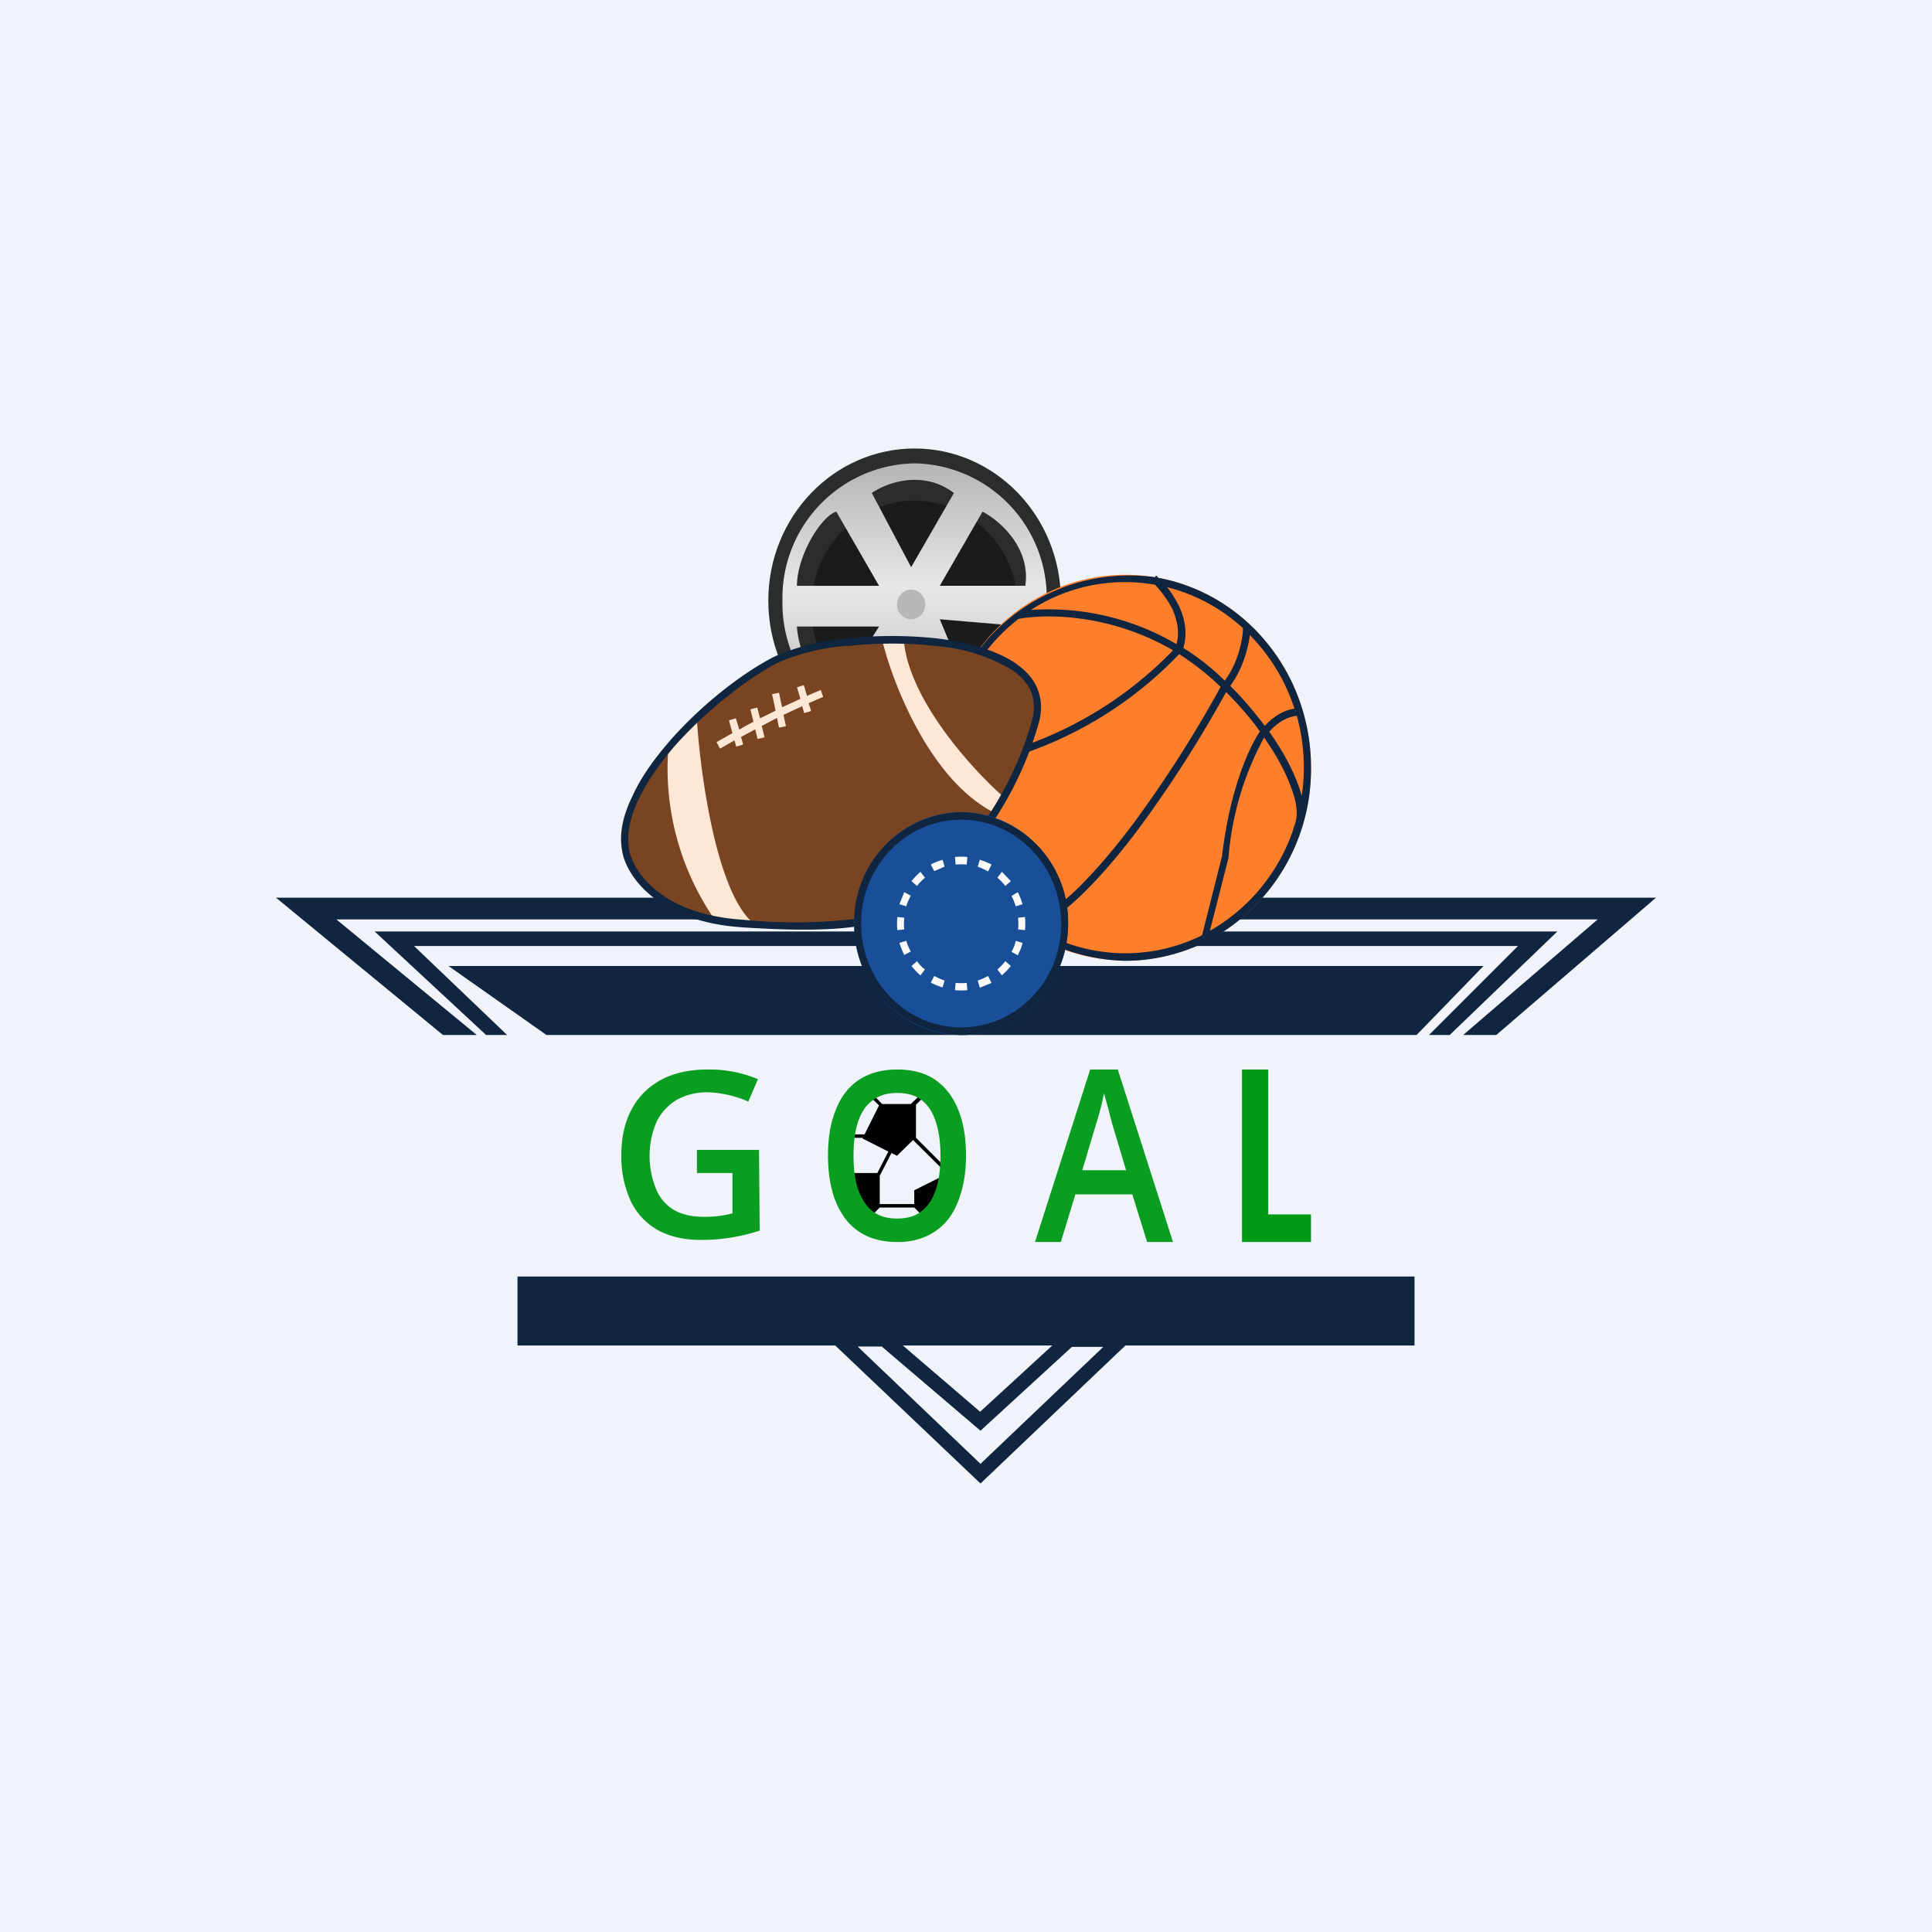
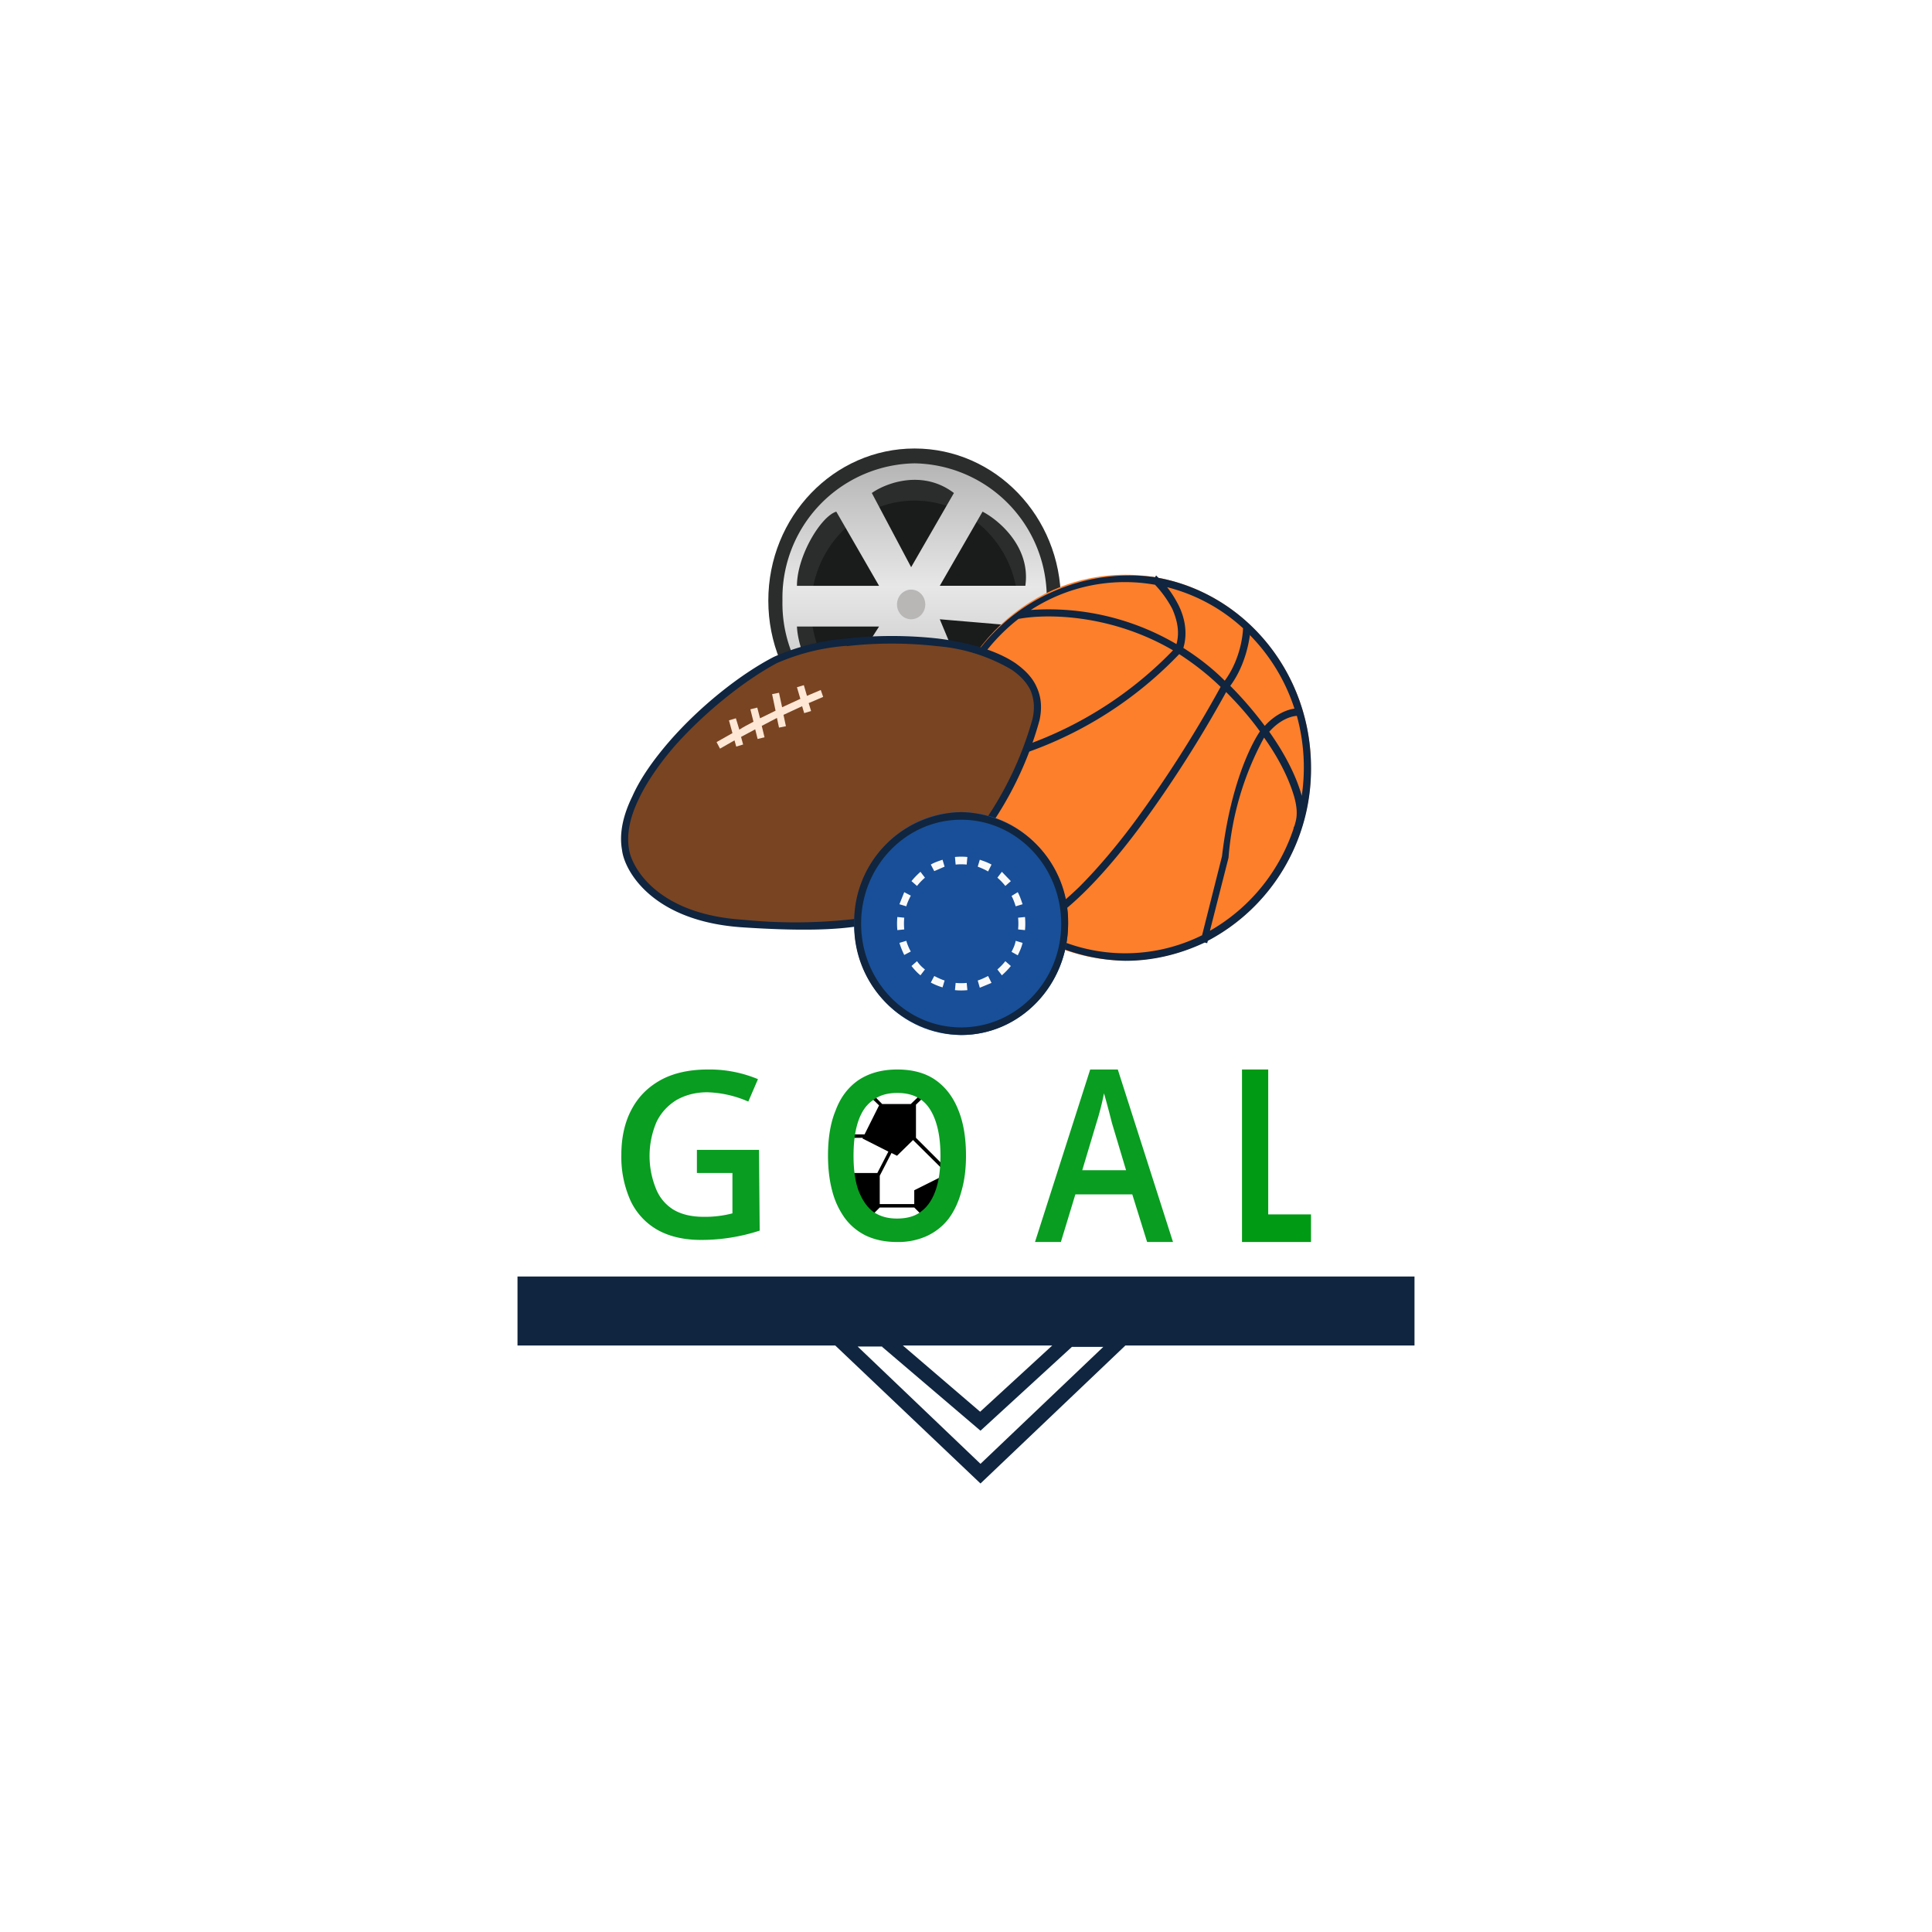
<svg xmlns="http://www.w3.org/2000/svg" width="56" height="56" viewBox="0 0 56 56">
-   <path fill="#F0F3FA" d="M0 0h56v56H0z" />
  <path fill-rule="evenodd" d="m25.57 32-.53-.54-.08.08.52.5-.42.84h-.56v.1h.51L25 33l.75.38-.32.62h-.93l.5 1.5.5-.5h1l.5.5.5-.5v-.9l.06-.11-1.01-1.01v-.96l.49-.48-.08-.08-.56.54h-.83Zm.9 1.04-.47.46-.16-.08-.34.66v.82h1v-.4l.92-.46.02-.03-.98-.97Z" />
-   <path d="M8 26.02h40L43.37 30h-.96l3.9-3.35H9.75L13.82 30h-.98L8 26.02ZM14.7 30h-.61l-3.23-3h34.28l-3.12 3h-.6L44 27.42H12L14.7 30Z" fill="#10253F" />
-   <path d="M43 28H13l2.84 2h25.22L43 28Z" fill="#10253F" />
  <ellipse cx="26.51" cy="17.41" rx="4.24" ry="4.41" fill="#2B2C2C" />
  <ellipse cx="26.51" cy="17.63" rx="3" ry="3.12" fill="#1A1B1B" />
  <path fill-rule="evenodd" d="M26.51 21.4a3.9 3.9 0 0 0 3.83-3.99 3.9 3.9 0 0 0-3.83-3.98 3.9 3.9 0 0 0-3.83 3.98 3.9 3.9 0 0 0 3.83 3.98Zm-.1-4.96-1.14-2.15c.41-.29 1.47-.69 2.38 0l-1.24 2.15Zm.83.54 1.24-2.15c.48.25 1.4 1.03 1.24 2.15h-2.48Zm1.03 3.44-1.03-2.47 2.48.21c0 .95-.96 1.9-1.45 2.26ZM26.2 18.7l-.93 2.05c.1.07.52.21 1.35.21l-.42-2.26Zm-3.1-.54h2.38l-1.24 1.94c-.86-.45-1.12-1.48-1.14-1.94Zm2.38-1.18-1.24-2.15c-.45.14-1.14 1.29-1.14 2.15h2.38Z" fill="url(#akft4ewwn)" />
  <ellipse cx="26.41" cy="17.52" rx=".41" ry=".43" fill="#B9B6B6" />
  <ellipse cx="32.62" cy="22.25" rx="5.38" ry="5.59" fill="#FD7F2B" />
  <path fill-rule="evenodd" d="M34.84 27.11a5 5 0 0 1-4.81-.2c.45-.2.92-.58 1.4-1.05.54-.53 1.1-1.2 1.62-1.9a35.41 35.41 0 0 0 2.49-3.9c.4.4.72.78.98 1.14-.3.44-.87 1.65-1.1 3.62l-.58 2.3Zm.17.16A5.62 5.62 0 0 0 38 22.25c0-2.74-1.9-5.03-4.42-5.5a2.1 2.1 0 0 0-.07-.07l-.03.05a5.5 5.5 0 0 0-6.24 5.52 5.5 5.5 0 0 0 5.38 5.6c.82 0 1.6-.2 2.3-.53l.07.02.02-.07Zm-1.18-10.25c.12.15.24.34.34.54.17.35.26.79.13 1.22.41.26.82.57 1.2.95.4-.54.52-1.2.53-1.52a5.1 5.1 0 0 0-2.2-1.19Zm2.4 1.38c-.05.38-.2.98-.57 1.48.4.4.73.8 1 1.16.31-.34.64-.47.86-.5a5.41 5.41 0 0 0-1.3-2.14Zm1.36 2.35c-.18.01-.5.12-.8.46.51.72.8 1.35.94 1.85v.02a5.62 5.62 0 0 0-.14-2.33ZM37.5 24a5.35 5.35 0 0 1-2.43 2.98l.54-2.12v-.01a8.69 8.69 0 0 1 1.03-3.47c.49.69.75 1.28.88 1.74.12.45.05.65 0 .82l-.03.06h.01Zm-4.02-7.05c.16.17.35.41.5.7.14.32.22.67.12 1.02a7.32 7.32 0 0 0-4.22-.99 5 5 0 0 1 3.6-.73Zm-3.96.99c.85-.16 2.7-.13 4.48.91a11.1 11.1 0 0 1-6.57 3.3 5.44 5.44 0 0 1 2.09-4.21Zm-2.09 4.32.01.1a11.29 11.29 0 0 0 6.74-3.4c.4.26.81.57 1.2.95a35.16 35.16 0 0 1-2.5 3.92c-.52.7-1.07 1.35-1.6 1.88-.53.51-1.03.9-1.48 1.06a5.43 5.43 0 0 1-2.37-4.51Z" fill="#10253F" />
  <path d="M21.54 26.77c-2.6-.17-3.34-1.61-3.41-2.15-.31-1.83 2.48-4.52 4.35-5.49 1.86-.97 8.17-.97 7.55 1.72a10.01 10.01 0 0 1-3.41 5.17c-.83.64-1.76.97-5.08.75Z" fill="#794422" />
-   <path d="M28.79 23.54c-1.82-.94-2.9-3.69-3.21-4.95h.62c.17 1.73 2 3.73 2.9 4.52l-.31.43ZM20.2 20.85l-.83.87a7.7 7.7 0 0 0 1.35 4.94l1.13.11c-1.07-.86-1.55-4.3-1.65-5.92Z" fill="#FEE7D5" />
  <path d="M30.05 19.92c.13.28.16.6.08.96a10.12 10.12 0 0 1-3.45 5.23c-.43.33-.88.58-1.65.71-.76.14-1.84.17-3.5.06-2.62-.17-3.43-1.64-3.5-2.24-.09-.5.04-1.03.3-1.56.24-.54.63-1.08 1.08-1.6.9-1.03 2.07-1.95 3.02-2.44a6.4 6.4 0 0 1 2.09-.53c.85-.1 1.8-.1 2.68 0 .87.11 1.68.34 2.23.71.28.2.5.42.62.7Zm-5.51-1.2a6.2 6.2 0 0 0-2.02.5c-.92.49-2.07 1.4-2.96 2.4-.44.51-.81 1.04-1.05 1.55-.25.52-.35 1-.28 1.43.06.48.76 1.9 3.32 2.06a15 15 0 0 0 3.44-.05 3.25 3.25 0 0 0 1.56-.68 9.9 9.9 0 0 0 3.38-5.1c.07-.32.04-.58-.06-.82-.11-.23-.3-.43-.55-.6a5.05 5.05 0 0 0-2.15-.68c-.86-.1-1.8-.1-2.63 0Z" fill="#10253F" />
  <path d="m23.2 20.26-.1-.34.2-.06.09.31.4-.17.07.2-.42.18.07.23-.2.06-.06-.2-.54.25.07.33-.2.04-.06-.28-.44.23.08.33-.2.05-.07-.28-.41.22.06.22-.2.06-.05-.18-.42.24-.1-.19.46-.26-.1-.37.2-.06.1.33c.12-.08.26-.15.41-.23l-.09-.36.2-.05.08.31.45-.22-.1-.48.2-.04.09.42.52-.24Z" fill="#FEE7D5" />
  <ellipse cx="27.86" cy="26.77" rx="3.1" ry="3.23" fill="#184F98" />
  <path fill-rule="evenodd" d="M27.86 29.78c1.6 0 2.9-1.34 2.9-3 0-1.67-1.3-3.02-2.9-3.02-1.6 0-2.9 1.35-2.9 3.01 0 1.67 1.3 3.01 2.9 3.01Zm0 .22c1.71 0 3.1-1.45 3.1-3.23a3.17 3.17 0 0 0-3.1-3.23 3.17 3.17 0 0 0-3.1 3.23 3.17 3.17 0 0 0 3.1 3.23Z" fill="#10253F" />
  <path d="m29.71 26.96-.2-.02a1.78 1.78 0 0 0 0-.34l.2-.02a2.05 2.05 0 0 1 0 .38Zm-.07-.75-.2.06c-.03-.1-.07-.21-.12-.3l.18-.11c.06.11.1.23.14.35Zm-.34-.67-.16.14a1.7 1.7 0 0 0-.23-.24l.13-.17.26.27Zm-.56-.48-.1.2c-.1-.06-.2-.1-.3-.14l.06-.2c.12.04.23.08.34.14Zm-.7-.22-.02.22a1.62 1.62 0 0 0-.32 0l-.02-.22a1.81 1.81 0 0 1 .36 0Zm-.72.08.06.2-.3.13-.1-.19c.1-.06.22-.1.34-.14Zm-.64.35.13.17a1.7 1.7 0 0 0-.23.24l-.16-.14c.08-.1.16-.18.26-.27Zm-.47.59.19.1c-.05.1-.1.2-.13.31l-.2-.06.14-.35Zm-.2.72a2.02 2.02 0 0 0 0 .38l.2-.02a1.82 1.82 0 0 1 0-.34l-.2-.02Zm.06.75.2-.06c.03.11.08.22.13.31l-.19.1c-.05-.1-.1-.22-.14-.35Zm.35.67.16-.14c.07.1.14.17.23.24l-.13.17c-.1-.08-.18-.17-.26-.27Zm.56.48.1-.19c.1.05.2.1.3.13l-.06.2a1.81 1.81 0 0 1-.34-.14Zm.7.22.02-.21a1.59 1.59 0 0 0 .32 0l.02.21a1.8 1.8 0 0 1-.36 0Zm.72-.07-.06-.21c.1-.03.2-.08.3-.13l.1.2-.34.14Zm.64-.36-.13-.17c.08-.07.16-.15.23-.24l.16.14c-.08.1-.17.19-.26.27Zm.46-.58-.18-.1c.05-.1.1-.2.12-.32l.2.06c-.03.13-.08.24-.14.36Z" fill="#FBFAFB" />
  <path fill-rule="evenodd" d="M41 37H15v2h9.21l4.21 4 4.2-4H41v-2Zm-10.5 2h-4.33l2.24 1.92L30.5 39Zm-4.93.04 2.85 2.43 2.65-2.43h.91l-3.56 3.39-3.56-3.4h.71Z" fill="#10253F" />
  <path d="M20.2 33.33H22l.02 2.34a5.44 5.44 0 0 1-1.7.27c-.5 0-.92-.1-1.26-.29a1.9 1.9 0 0 1-.78-.84 3.09 3.09 0 0 1-.27-1.34c0-.5.1-.94.29-1.3.2-.38.48-.66.86-.87.37-.2.83-.3 1.36-.3a3.64 3.64 0 0 1 1.45.28l-.28.65a3.16 3.16 0 0 0-1.19-.27c-.34 0-.64.08-.9.23-.24.15-.44.36-.57.63a2.51 2.51 0 0 0-.03 1.9c.1.27.27.48.5.63.24.15.54.22.9.22a3.14 3.14 0 0 0 .83-.1V34H20.2v-.67ZM28 33.5c0 .37-.04.71-.13 1.02-.08.3-.2.57-.37.8-.16.21-.37.38-.62.5A2 2 0 0 1 26 36c-.34 0-.63-.06-.89-.18a1.67 1.67 0 0 1-.62-.51 2.33 2.33 0 0 1-.37-.8c-.08-.3-.12-.64-.12-1.02 0-.5.07-.94.22-1.3.14-.38.36-.67.66-.88.3-.2.67-.31 1.13-.31.44 0 .81.1 1.1.3.3.21.52.5.67.88.15.37.22.81.22 1.32Zm-3.26 0c0 .37.04.7.13.97.1.27.23.48.41.63.2.15.43.22.72.22.3 0 .54-.07.72-.22.19-.15.32-.36.41-.63.09-.27.13-.6.13-.97 0-.57-.1-1.02-.3-1.34-.2-.32-.51-.48-.95-.48-.3 0-.53.07-.72.22-.2.14-.33.35-.42.62-.09.28-.13.6-.13.98ZM33.25 36l-.43-1.38h-1.65L30.75 36H30l1.6-5h.8l1.6 5h-.75Zm-.61-2.08-.41-1.37a26.36 26.36 0 0 0-.23-.86 7.78 7.78 0 0 1-.22.86l-.41 1.37h1.27Z" fill="#099D21" />
  <path d="M36.76 35.2H38v.8h-2v-5h.76v4.2Z" fill="#009A14" />
  <defs>
    <linearGradient id="akft4ewwn" x1="26.51" y1="13.43" x2="26.51" y2="21.39" gradientUnits="userSpaceOnUse">
      <stop stop-color="#B5B5B5" />
      <stop offset=".45" stop-color="#E7E7E7" />
      <stop offset="1" stop-color="#B5B5B5" />
    </linearGradient>
  </defs>
</svg>